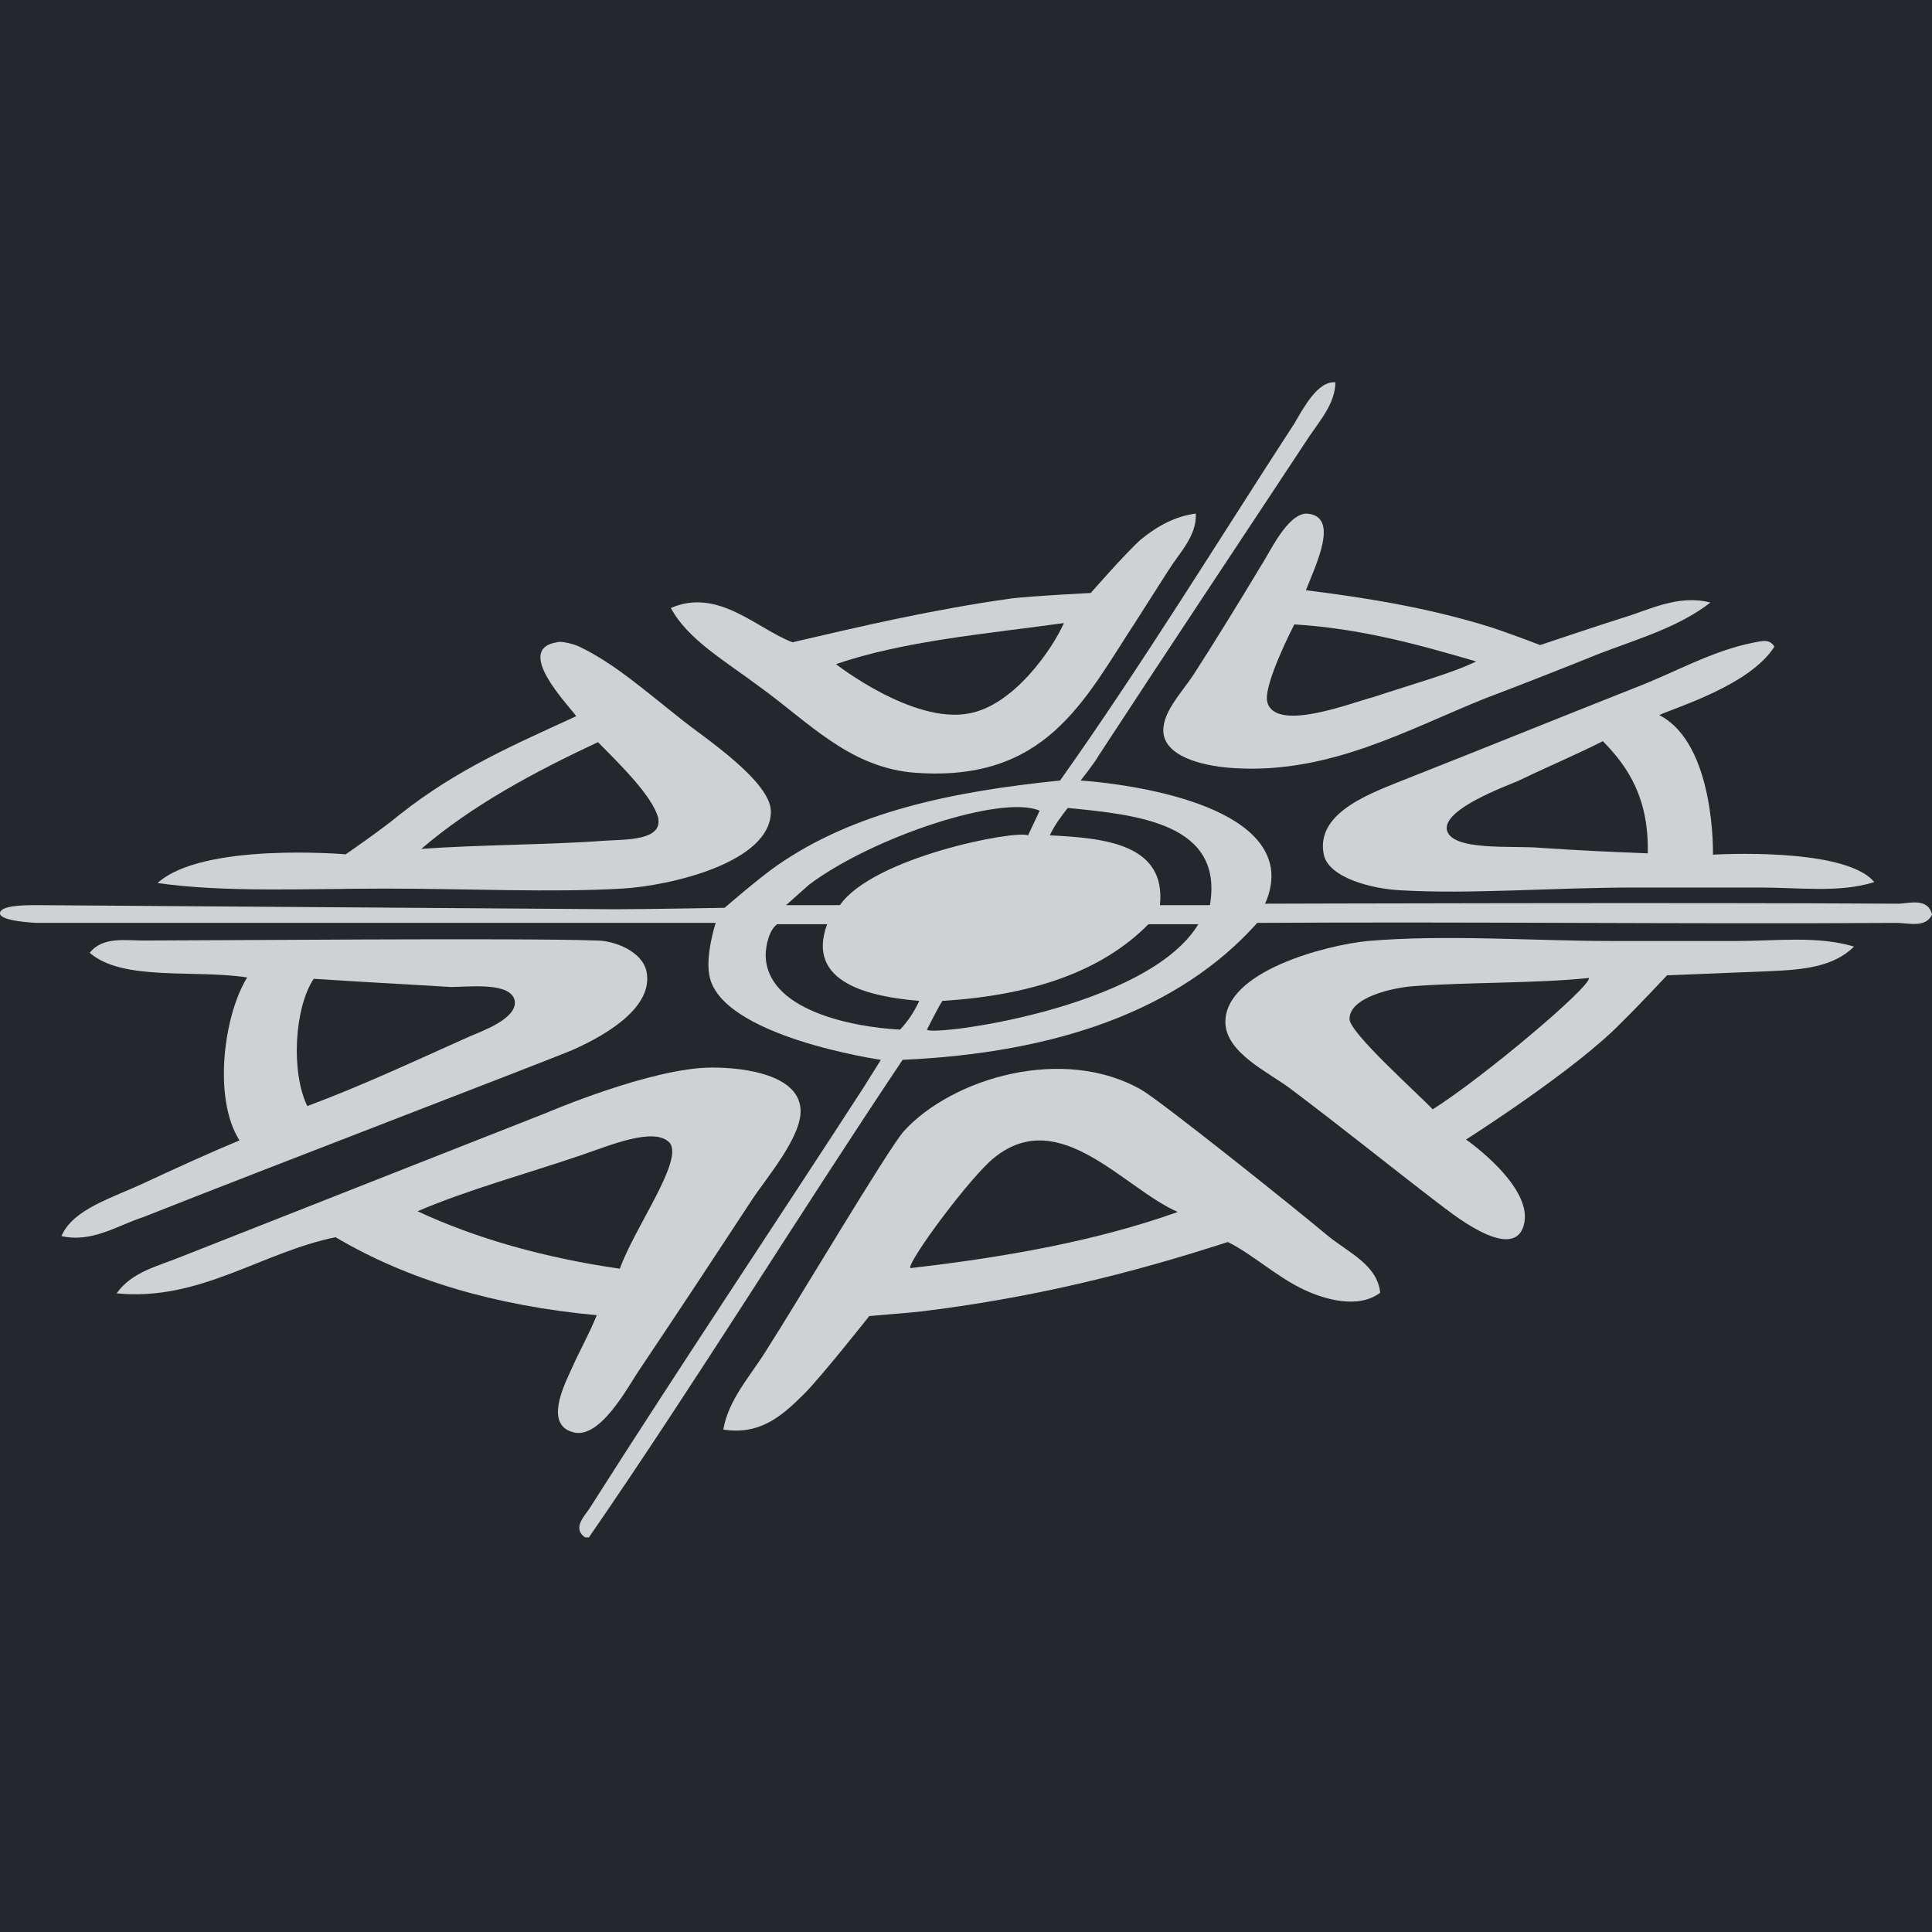
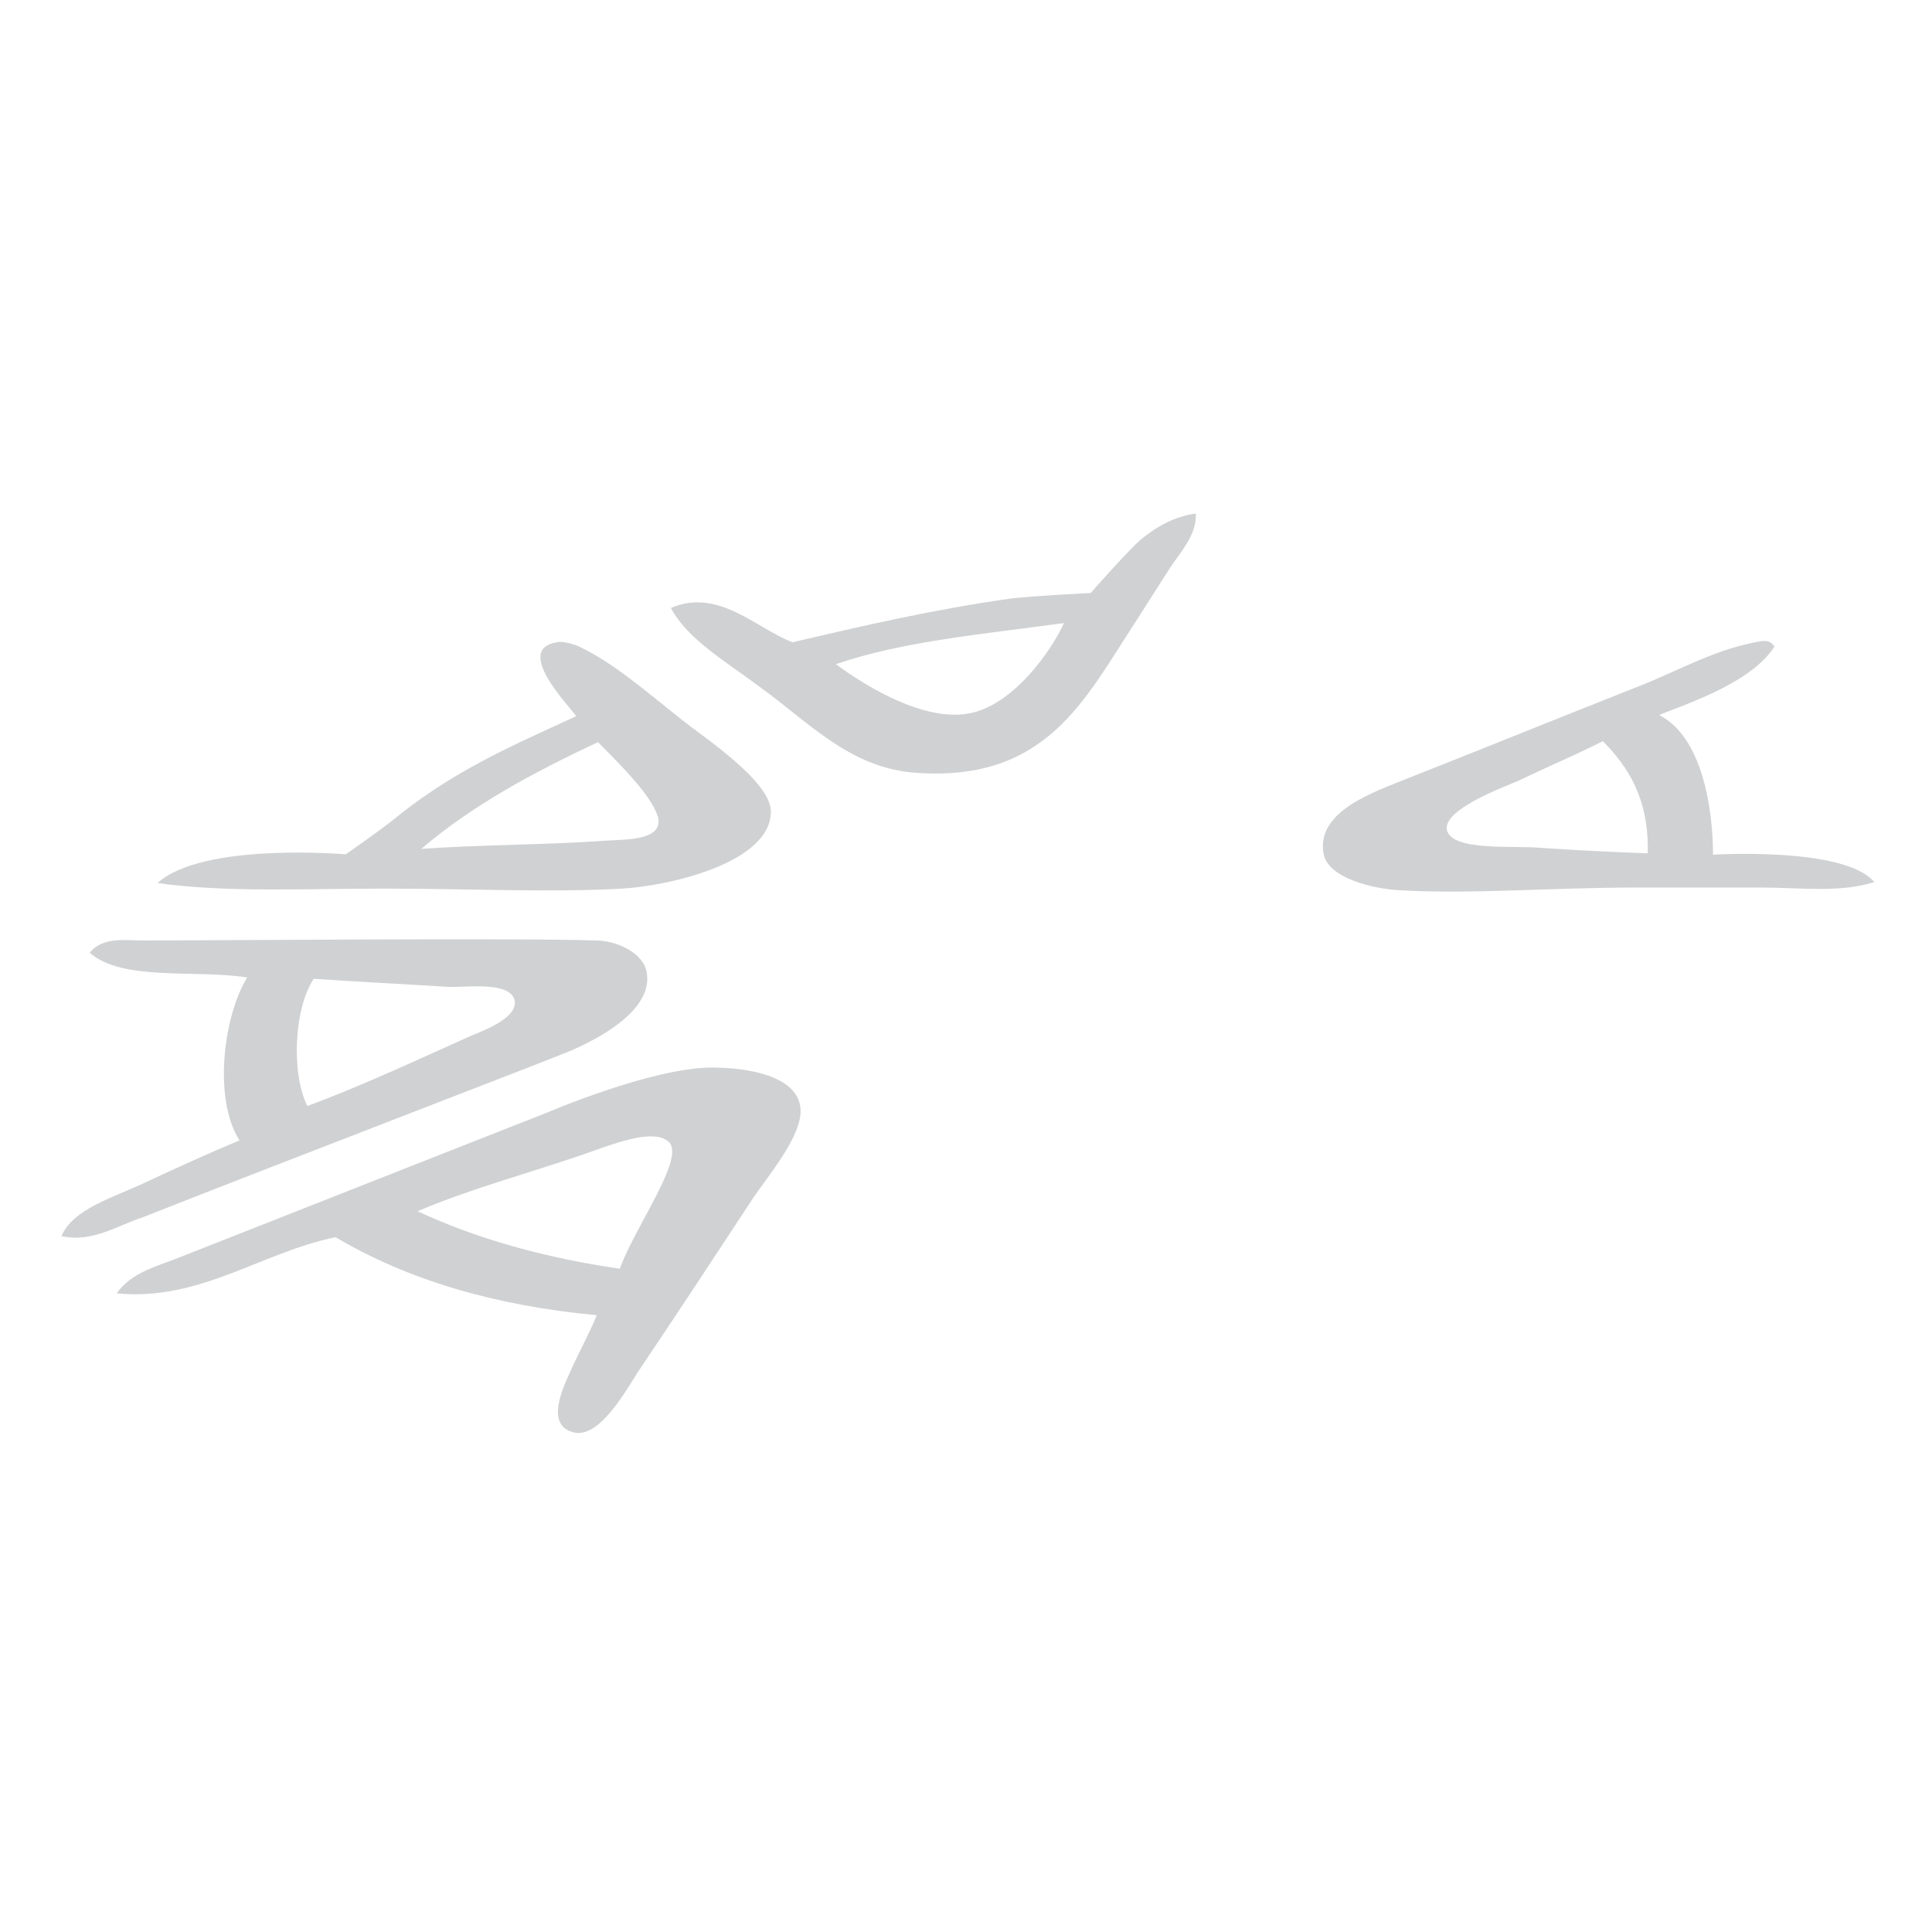
<svg xmlns="http://www.w3.org/2000/svg" width="16" height="16" viewBox="0 0 16 16" fill="none">
-   <rect width="16" height="16" fill="#24272C" />
-   <path fill-rule="evenodd" clip-rule="evenodd" d="M4.877 12.732H4.846C4.729 12.653 4.856 12.54 4.888 12.483C5.63 11.316 6.404 10.159 7.146 9.015C7.189 8.947 7.295 8.777 7.295 8.777C7.295 8.777 5.959 8.584 5.874 8.074C5.842 7.904 5.927 7.643 5.927 7.643H0.307C0.307 7.643 0 7.632 0 7.564C0 7.496 0.212 7.496 0.307 7.496L5.089 7.53C5.344 7.53 6.001 7.518 6.001 7.518C6.001 7.518 6.288 7.269 6.436 7.167C7.072 6.725 7.878 6.555 8.779 6.464C9.447 5.523 10.094 4.469 10.72 3.506C10.794 3.381 10.911 3.154 11.059 3.166C11.059 3.336 10.932 3.483 10.847 3.608C10.264 4.492 9.659 5.399 9.097 6.26C9.066 6.317 8.949 6.464 8.949 6.464C8.949 6.464 10.317 6.543 10.508 7.122C10.571 7.303 10.476 7.484 10.476 7.484C10.476 7.484 14.038 7.473 15.724 7.484C15.799 7.484 15.968 7.428 16 7.575C15.947 7.688 15.799 7.643 15.714 7.643C13.954 7.654 12.151 7.632 10.412 7.643C9.765 8.368 8.748 8.72 7.475 8.777C6.595 10.091 5.768 11.44 4.877 12.732ZM8.843 6.691C8.79 6.759 8.737 6.827 8.694 6.918C9.14 6.94 9.659 6.986 9.606 7.496H10.02C10.136 6.816 9.416 6.748 8.843 6.691ZM6.51 7.496C6.606 7.496 6.956 7.496 6.956 7.496C7.231 7.099 8.408 6.872 8.514 6.918L8.61 6.714C8.302 6.577 7.231 6.929 6.701 7.326L6.51 7.496ZM6.436 7.654C6.372 7.7 6.341 7.824 6.341 7.915C6.351 8.357 7.03 8.504 7.454 8.527C7.518 8.459 7.571 8.38 7.613 8.289C7.21 8.255 6.669 8.142 6.85 7.654H6.436ZM9.511 7.654C9.119 8.051 8.535 8.244 7.804 8.289C7.761 8.357 7.677 8.527 7.677 8.527C7.708 8.584 9.5 8.357 9.924 7.654H9.511Z" fill="#D0D1D2" />
  <path fill-rule="evenodd" clip-rule="evenodd" d="M9.903 4.253C9.914 4.435 9.765 4.582 9.68 4.718C9.585 4.865 9.5 5.001 9.405 5.149C8.98 5.795 8.662 6.498 7.538 6.396C7.019 6.339 6.69 5.976 6.298 5.693C6.012 5.478 5.694 5.296 5.556 5.035C5.948 4.865 6.266 5.206 6.563 5.319C7.146 5.183 7.729 5.047 8.376 4.956C8.578 4.933 9.033 4.911 9.033 4.911C9.033 4.911 9.33 4.571 9.447 4.469C9.585 4.355 9.733 4.276 9.903 4.253ZM6.923 5.5C6.923 5.5 7.56 5.999 8.026 5.908C8.397 5.84 8.715 5.376 8.811 5.16C8.153 5.251 7.485 5.308 6.923 5.5Z" fill="#D0D1D2" />
-   <path fill-rule="evenodd" clip-rule="evenodd" d="M10.815 4.888C11.355 4.956 11.822 5.035 12.31 5.183C12.458 5.228 12.755 5.342 12.755 5.342C12.755 5.342 13.264 5.171 13.444 5.115C13.667 5.047 13.9 4.922 14.165 4.99C13.9 5.194 13.582 5.285 13.253 5.41C12.946 5.534 12.628 5.659 12.299 5.784C11.652 6.044 11.016 6.407 10.232 6.362C9.998 6.35 9.68 6.282 9.638 6.09C9.606 5.92 9.776 5.75 9.882 5.591C10.051 5.33 10.274 4.967 10.444 4.684C10.518 4.571 10.656 4.265 10.815 4.253C11.101 4.265 10.899 4.673 10.815 4.888ZM10.719 5.171C10.719 5.171 10.454 5.682 10.496 5.818C10.571 6.067 11.196 5.818 11.377 5.772C11.716 5.659 12.013 5.58 12.225 5.478C11.758 5.342 11.281 5.206 10.719 5.171Z" fill="#D0D1D2" />
  <path fill-rule="evenodd" clip-rule="evenodd" d="M14.695 5.355C14.494 5.673 13.889 5.854 13.741 5.922C14.208 6.16 14.186 7.078 14.186 7.078C14.186 7.078 15.278 7.01 15.522 7.305C15.236 7.396 14.907 7.35 14.568 7.35H13.561C12.85 7.35 12.182 7.407 11.599 7.373C11.366 7.362 11.005 7.271 10.963 7.078C10.889 6.716 11.387 6.557 11.663 6.444C12.267 6.206 12.967 5.922 13.54 5.696C13.868 5.571 14.176 5.389 14.526 5.321C14.589 5.31 14.653 5.287 14.695 5.355ZM13.274 6.138C13.052 6.251 12.882 6.319 12.575 6.466C12.469 6.512 11.97 6.693 11.981 6.863C12.002 7.056 12.543 6.999 12.765 7.022C13.094 7.044 13.359 7.056 13.646 7.067C13.656 6.614 13.486 6.353 13.274 6.138Z" fill="#D0D1D2" />
  <path fill-rule="evenodd" clip-rule="evenodd" d="M1.305 7.313C1.676 6.973 2.863 7.075 2.863 7.075C2.863 7.075 3.16 6.871 3.309 6.747C3.796 6.361 4.284 6.157 4.772 5.931C4.708 5.84 4.252 5.375 4.613 5.319C4.645 5.307 4.74 5.33 4.793 5.353C5.079 5.489 5.323 5.704 5.652 5.965C5.822 6.101 6.373 6.463 6.384 6.713C6.394 7.143 5.546 7.336 5.154 7.359C4.56 7.393 3.871 7.359 3.192 7.359C2.535 7.359 1.867 7.393 1.305 7.313ZM4.952 6.146C4.422 6.395 3.913 6.667 3.489 7.03C3.955 6.996 4.56 6.996 5.016 6.962C5.185 6.951 5.493 6.962 5.45 6.769C5.397 6.588 5.143 6.339 4.952 6.146Z" fill="#D0D1D2" />
  <path fill-rule="evenodd" clip-rule="evenodd" d="M0.509 10.237C0.605 10.011 0.933 9.92 1.198 9.795C1.464 9.671 1.739 9.546 1.983 9.444C1.76 9.092 1.856 8.401 2.047 8.095C1.612 8.027 1.018 8.129 0.743 7.891C0.849 7.755 1.039 7.789 1.188 7.789C1.697 7.789 4.326 7.766 4.941 7.789C5.09 7.789 5.323 7.88 5.355 8.05C5.408 8.333 5.047 8.56 4.74 8.696C4.528 8.786 2.248 9.659 1.188 10.079C0.976 10.147 0.764 10.294 0.509 10.237ZM3.892 8.582C3.998 8.537 4.284 8.435 4.263 8.288C4.231 8.129 3.881 8.174 3.733 8.174C3.383 8.152 2.937 8.129 2.598 8.106C2.439 8.344 2.407 8.877 2.545 9.16C3.001 8.99 3.436 8.786 3.892 8.582Z" fill="#D0D1D2" />
-   <path fill-rule="evenodd" clip-rule="evenodd" d="M15.354 7.839C15.184 8.009 14.93 8.031 14.654 8.043C14.389 8.054 13.806 8.077 13.806 8.077C13.806 8.077 13.551 8.349 13.434 8.462C13.053 8.859 12.141 9.437 12.141 9.437C12.141 9.437 12.713 9.834 12.618 10.151C12.523 10.468 11.982 10.015 11.918 9.97C11.473 9.629 11.155 9.369 10.688 9.017C10.508 8.881 10.158 8.723 10.148 8.473C10.137 8.043 10.985 7.827 11.325 7.793C11.982 7.737 12.692 7.793 13.36 7.793H14.378C14.717 7.793 15.046 7.748 15.354 7.839ZM11.706 8.167C11.537 8.179 11.176 8.258 11.176 8.439C11.176 8.553 11.749 9.063 11.865 9.187C12.279 8.927 13.18 8.167 13.159 8.099C12.724 8.145 12.152 8.133 11.706 8.167Z" fill="#D0D1D2" />
  <path fill-rule="evenodd" clip-rule="evenodd" d="M4.942 10.892C4.094 10.813 3.373 10.598 2.779 10.246C2.164 10.371 1.655 10.779 0.966 10.711C1.093 10.53 1.316 10.484 1.507 10.405C2.482 10.02 4.528 9.215 4.528 9.215C4.528 9.215 5.398 8.841 5.896 8.841C6.193 8.841 6.596 8.909 6.628 9.169C6.66 9.396 6.342 9.759 6.225 9.94C5.875 10.473 5.674 10.779 5.302 11.334C5.207 11.47 4.963 11.947 4.73 11.856C4.528 11.788 4.656 11.504 4.719 11.368C4.804 11.176 4.878 11.051 4.942 10.892ZM4.815 9.566C4.348 9.725 3.882 9.85 3.458 10.031C3.945 10.258 4.507 10.416 5.133 10.507C5.26 10.156 5.663 9.611 5.546 9.464C5.419 9.328 5.048 9.487 4.815 9.566Z" fill="#D0D1D2" />
-   <path fill-rule="evenodd" clip-rule="evenodd" d="M11.43 10.706C11.249 10.842 10.974 10.762 10.804 10.683C10.581 10.581 10.359 10.377 10.168 10.286C9.362 10.547 8.546 10.751 7.602 10.864C7.475 10.876 7.199 10.899 7.199 10.899C7.199 10.899 6.796 11.409 6.658 11.545C6.467 11.737 6.287 11.885 5.99 11.839C6.033 11.59 6.213 11.397 6.34 11.193C6.595 10.796 7.347 9.527 7.485 9.368C7.888 8.926 8.811 8.654 9.457 9.028C9.627 9.13 10.666 9.958 11.005 10.241C11.175 10.377 11.408 10.479 11.43 10.706ZM8.238 9.584C8.047 9.731 7.517 10.445 7.538 10.502C8.334 10.411 9.086 10.275 9.754 10.037C9.309 9.844 8.779 9.153 8.238 9.584Z" fill="#D0D1D2" />
</svg>